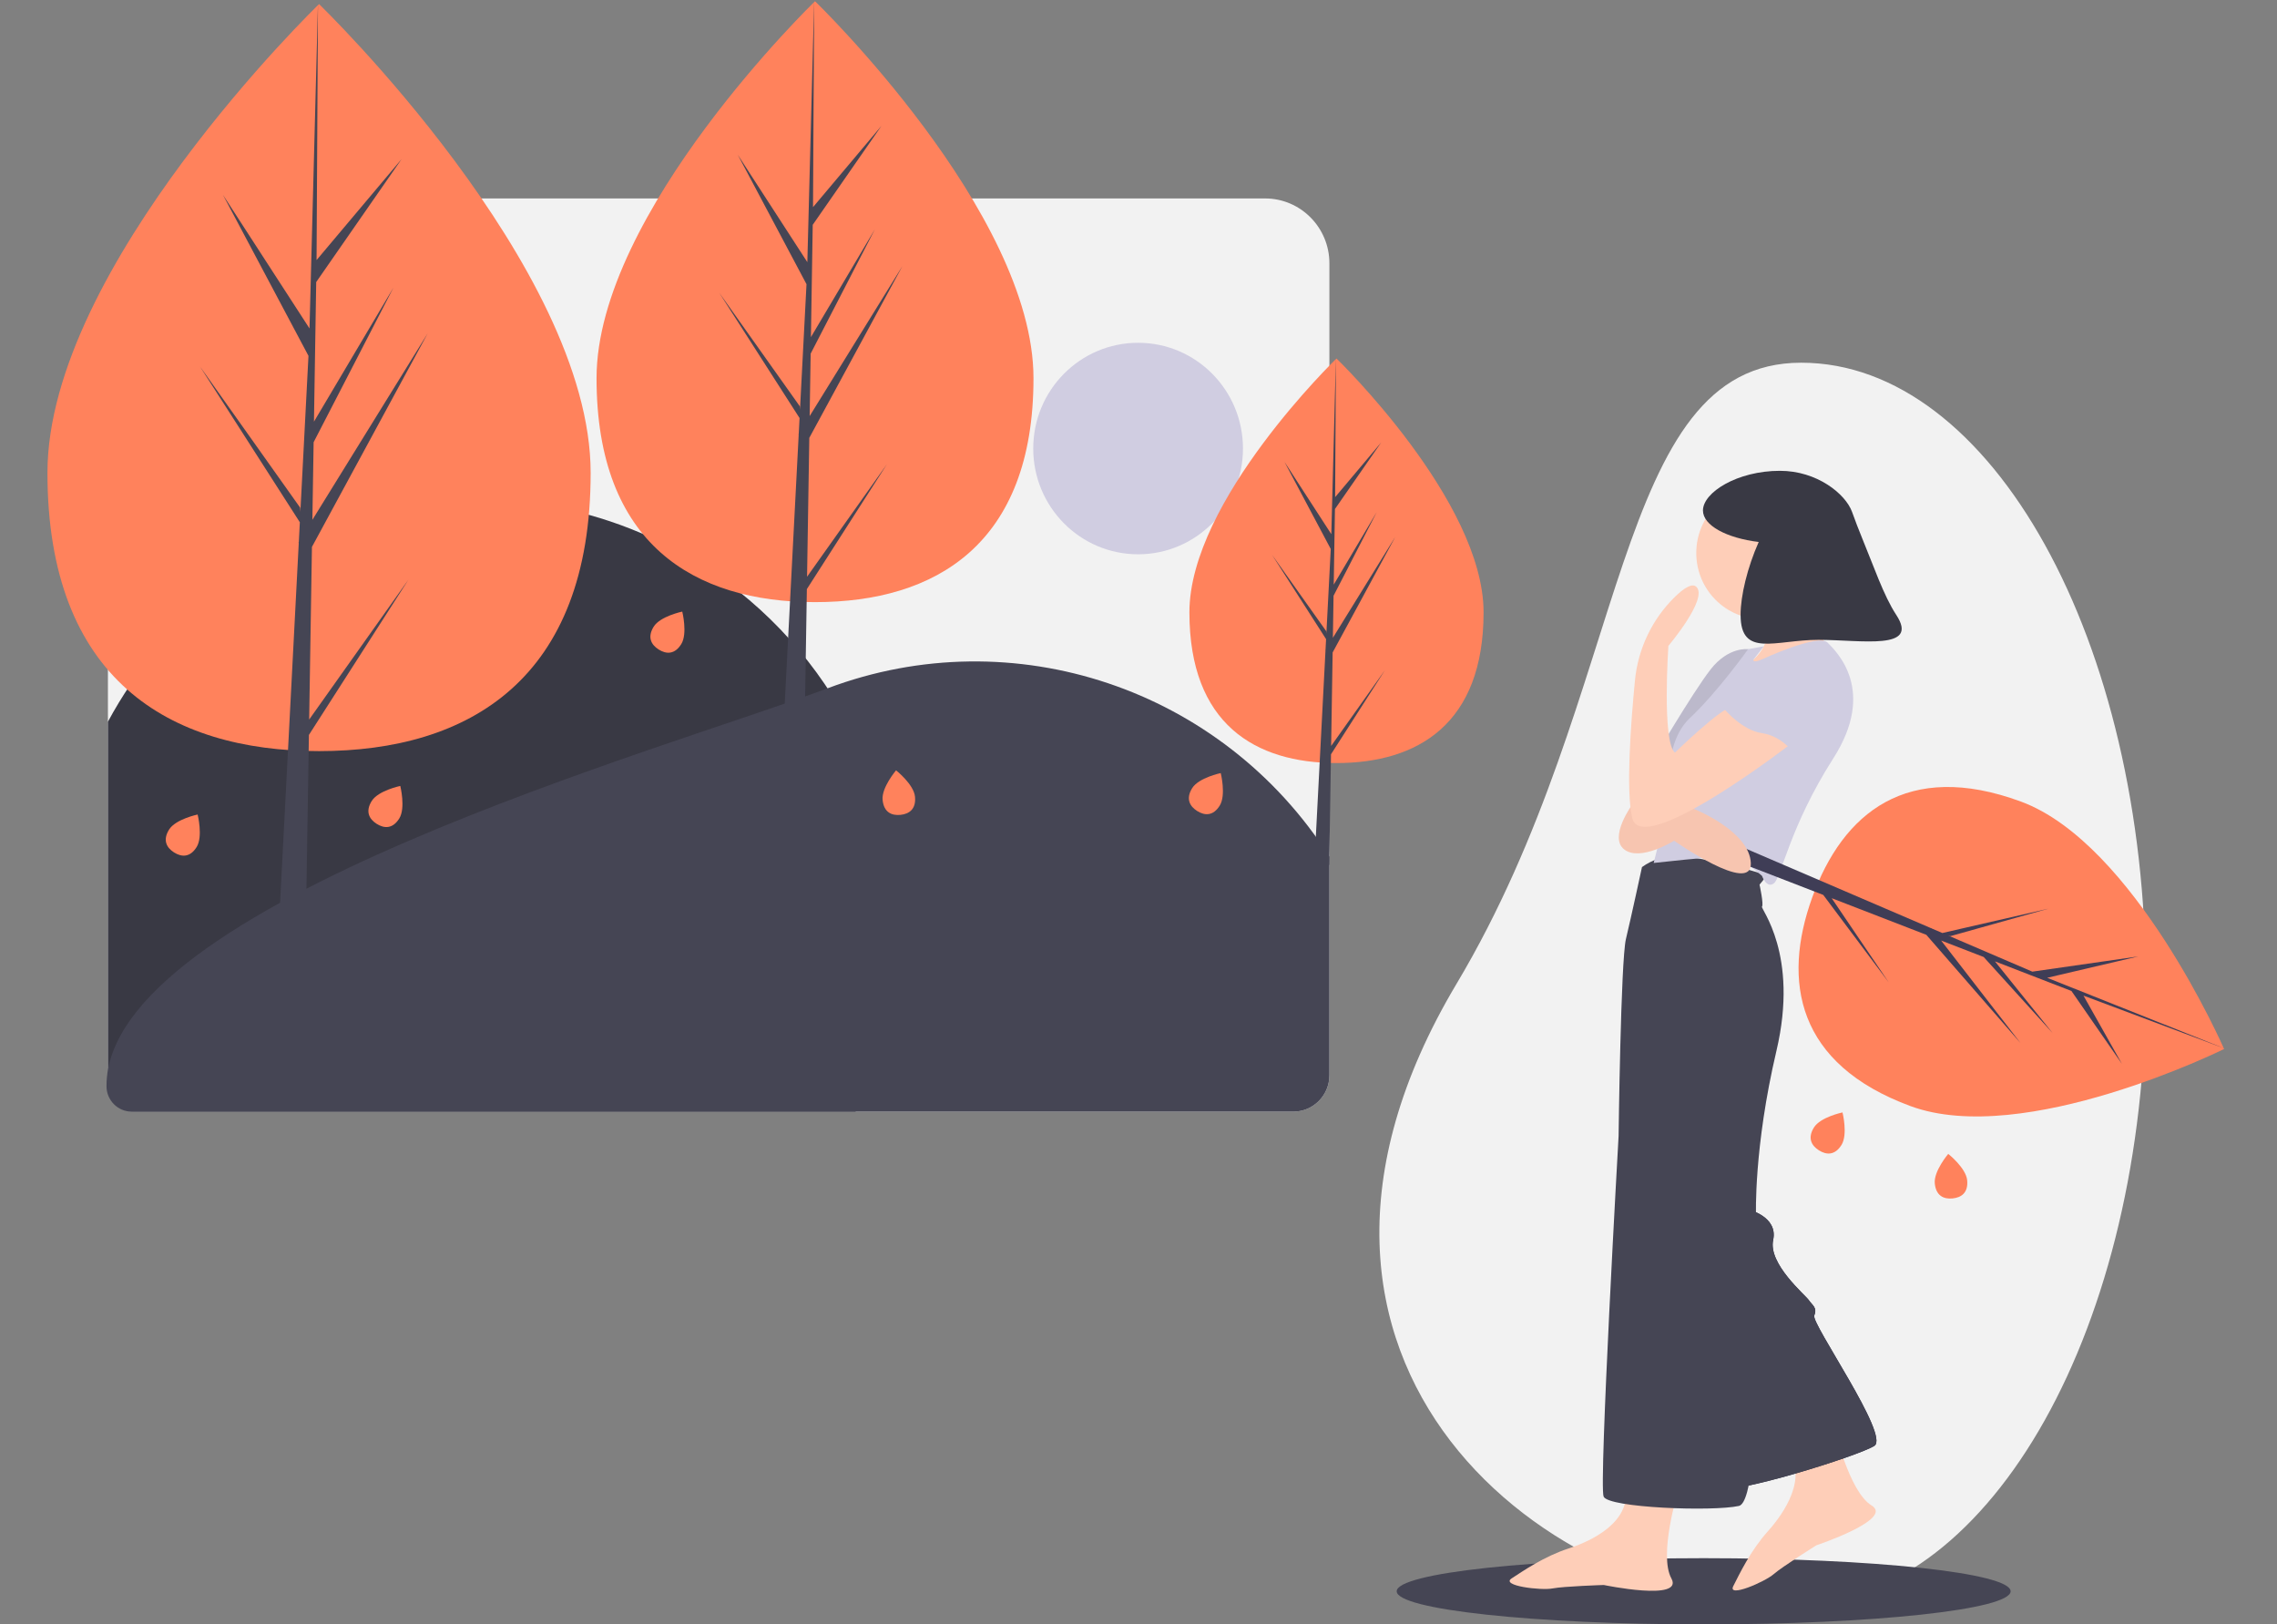
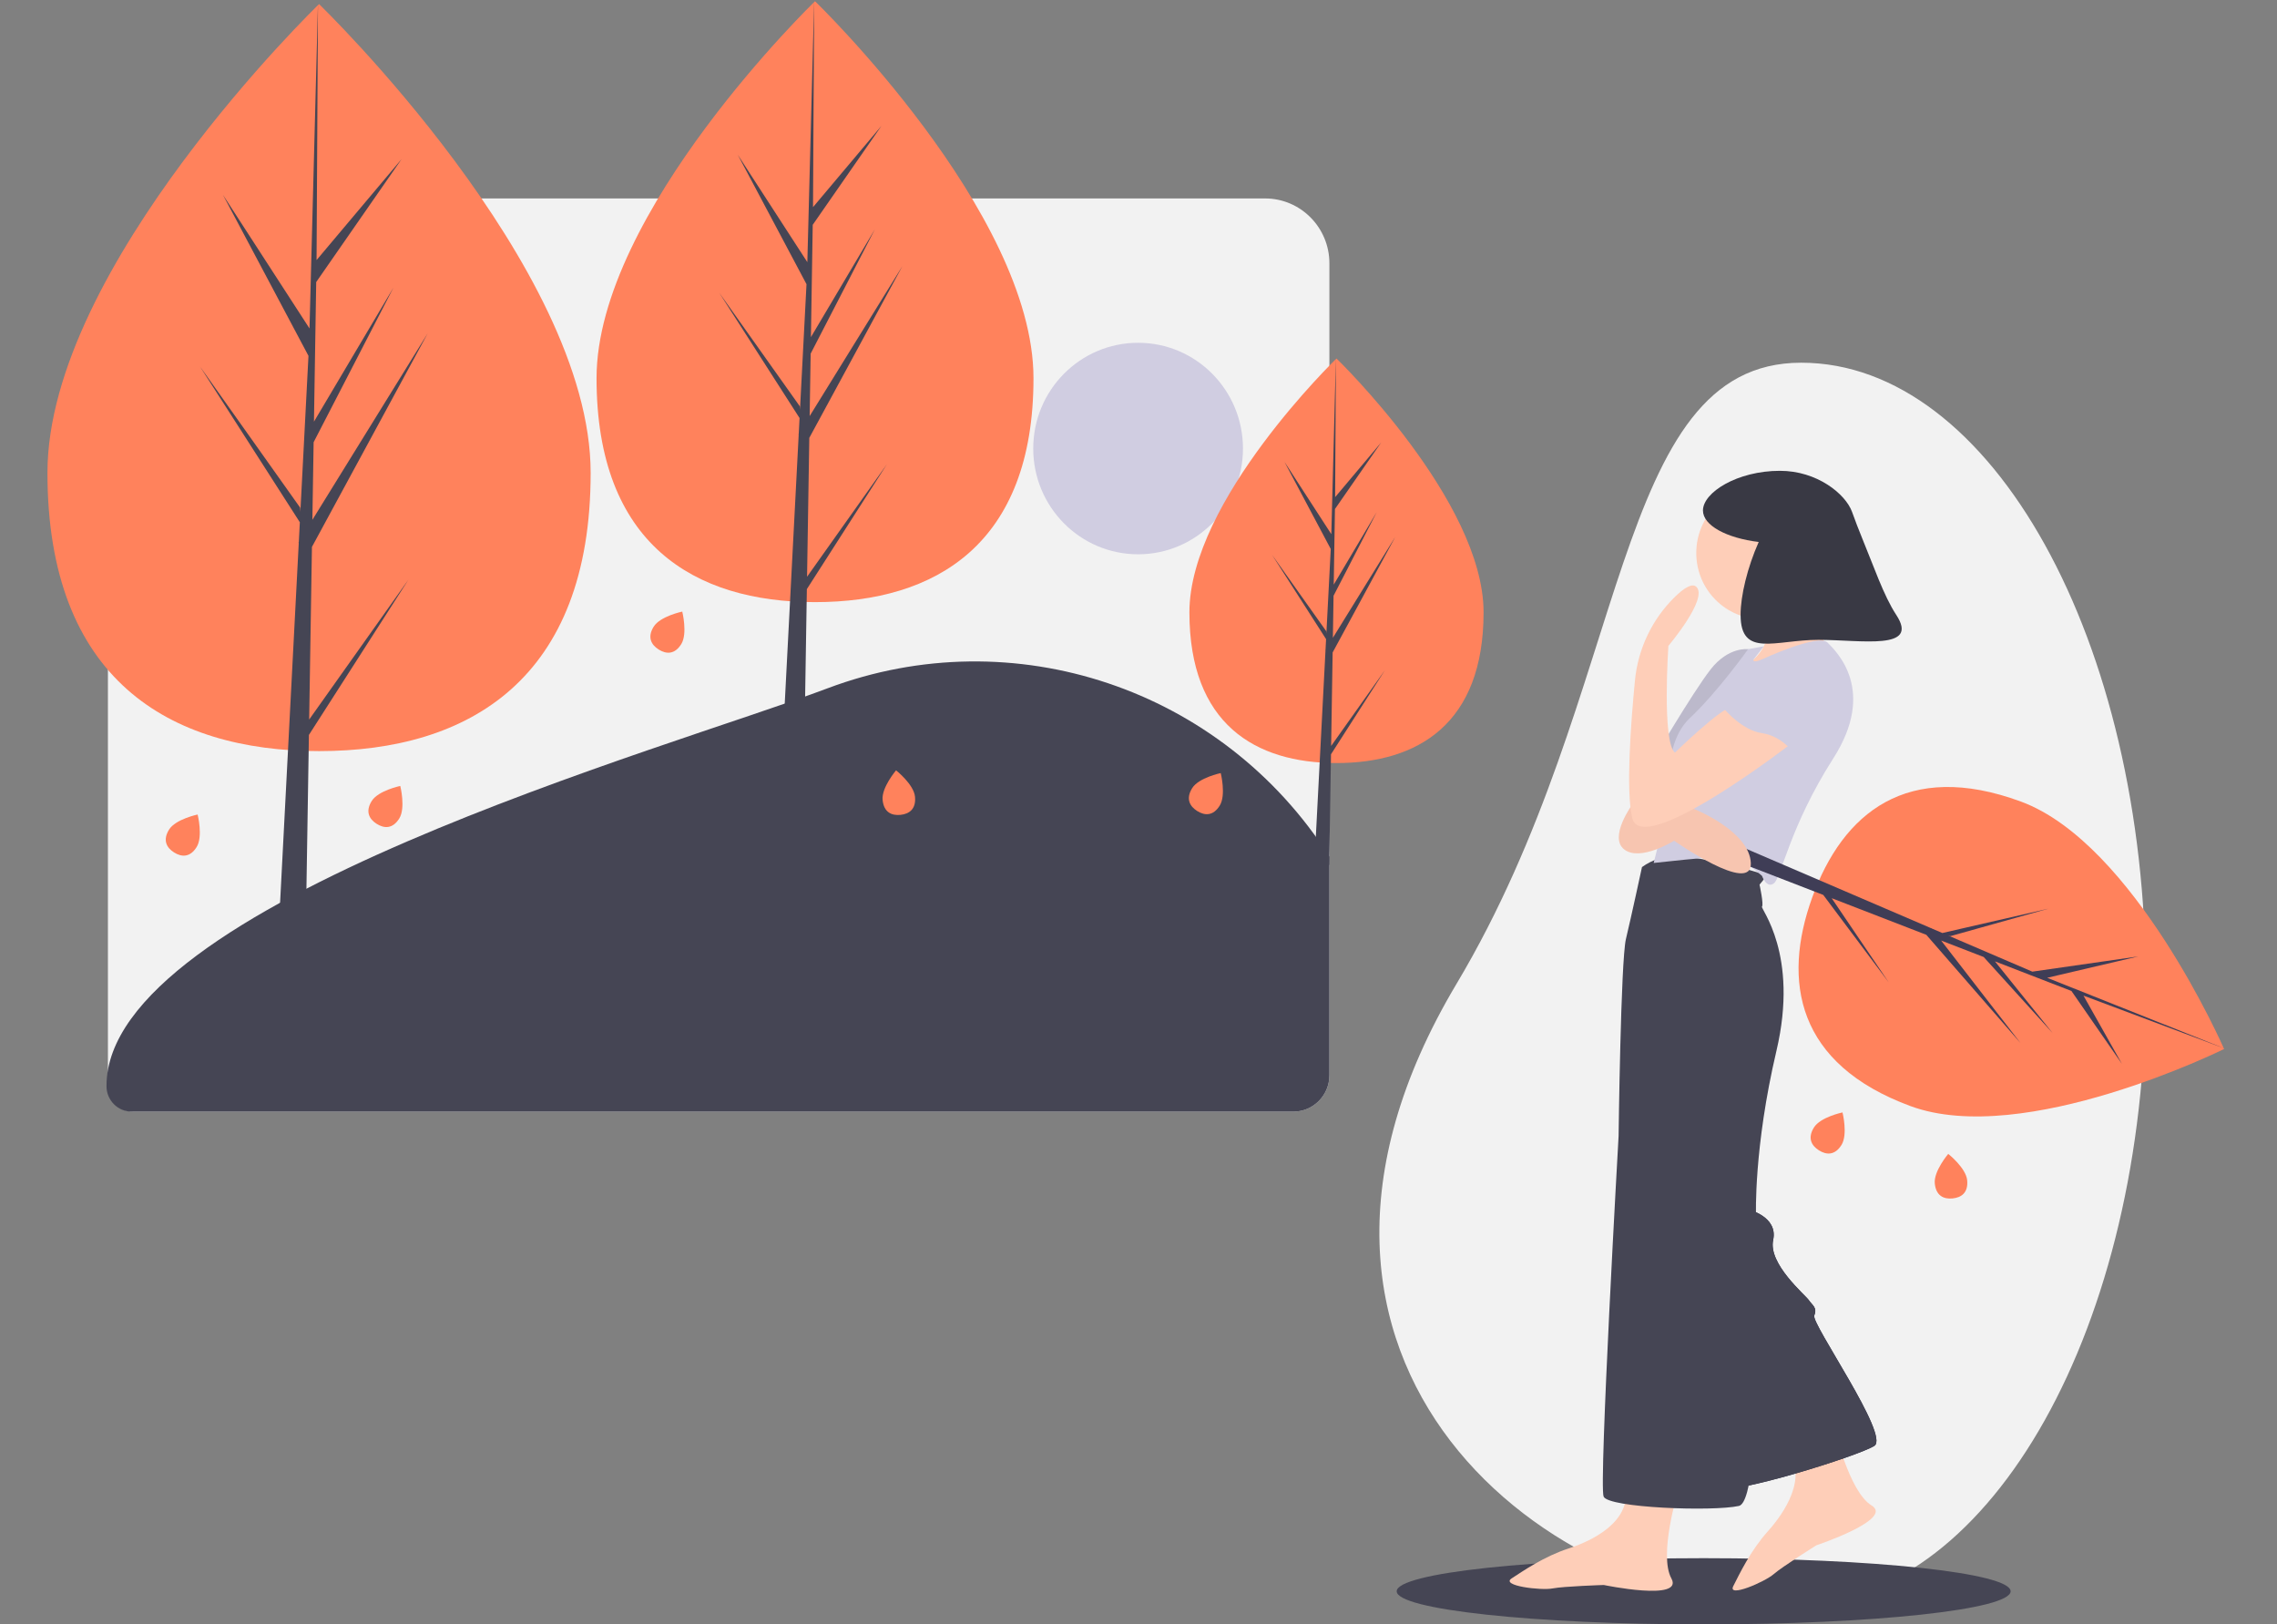
<svg xmlns="http://www.w3.org/2000/svg" version="1.1" id="a2bf0e62-d46b-4c0f-9d8e-4cf60e4b73ff" x="0px" y="0px" width="778px" height="555px" viewBox="0 0 778 555" enable-background="new 0 0 778 555" xml:space="preserve">
  <rect x="0" y="0" width="778" height="555" fill="#808080" stroke="none" />
  <title>art</title>
  <path fill="#F2F2F2" d="M454.227,89.978v277.398c0,6.868-5.521,12.436-12.331,12.436l0,0H45.565c-4.801,0-8.692-3.925-8.692-8.766  V124.238c0-31.169,25.055-56.437,55.962-56.437l0,0h339.403C444.382,67.802,454.227,77.73,454.227,89.978z" />
-   <path fill="#393944" d="M307.039,315.847c0.032,22.178-5.003,44.066-14.714,63.965H45.565c-4.801,0-8.692-3.925-8.692-8.766V246.59  c37.914-70.38,125.223-96.438,195.011-58.202C278.209,213.769,307.049,262.68,307.039,315.847L307.039,315.847z" />
  <path fill="#454554" d="M454.227,292.703v74.673c0,6.868-5.521,12.436-12.331,12.436l0,0H45.018c-4.765,0-8.628-3.895-8.63-8.701  v-0.089c0-62.197,191.823-115.248,246.365-135.849C346.214,211.282,417.606,235.234,454.227,292.703L454.227,292.703z" />
  <ellipse fill="#D0CDE1" cx="388.864" cy="153.251" rx="35.829" ry="36.133" />
  <path fill="#FF825C" d="M201.813,161.541c0,70.481-41.548,95.091-92.799,95.091s-92.799-24.609-92.799-95.091  S109.014,1.396,109.014,1.396S201.813,91.059,201.813,161.541z" />
  <polygon fill="#454554" points="105.633,245.85 106.584,186.864 146.137,113.889 106.732,177.61 107.16,151.088 134.42,98.291   107.273,144.069 107.273,144.069 108.041,96.366 137.232,54.334 108.162,88.865 108.643,1.396 105.625,117.19 105.873,112.413   76.195,66.6 105.397,121.582 102.632,174.858 102.55,173.444 68.336,125.232 102.446,178.44 102.1,185.102 102.038,185.202   102.067,185.749 95.051,320.914 104.424,320.914 105.549,251.099 139.575,198.022 " />
  <path fill="#FF825C" d="M353.12,129.239c0,56.695-33.421,76.491-74.647,76.491s-74.647-19.796-74.647-76.491  s74.647-128.82,74.647-128.82S353.12,72.544,353.12,129.239z" />
  <polygon fill="#454554" points="275.754,197.057 276.518,149.608 308.335,90.908 276.638,142.165 276.982,120.83 298.91,78.361   277.073,115.185 277.073,115.185 277.691,76.813 301.172,43.002 277.788,70.779 278.175,0.419 275.747,93.563 275.947,89.72   252.074,52.869 275.564,97.097 273.34,139.951 273.274,138.813 245.752,100.032 273.19,142.832 272.912,148.191 272.862,148.272   272.885,148.712 267.241,257.437 274.782,257.437 275.686,201.279 303.057,158.584 " />
  <path fill="#FF825C" d="M506.903,209.215c0,38.169-22.5,51.496-50.255,51.496s-50.255-13.327-50.255-51.496  s50.255-86.726,50.255-86.726S506.903,171.046,506.903,209.215z" />
  <polygon fill="#454554" points="454.817,254.872 455.332,222.929 476.752,183.409 455.413,217.918 455.644,203.554 470.407,174.962   455.705,199.753 455.705,199.753 456.121,173.92 471.93,151.157 456.187,169.858 456.447,122.489 454.813,185.196 454.947,182.61   438.875,157.8 454.689,187.576 453.192,216.427 453.147,215.661 434.619,189.552 453.091,218.367 452.904,221.974 452.871,222.029   452.886,222.325 449.086,295.523 454.163,295.523 454.772,257.715 473.199,228.971 " />
  <path fill="#FF825C" d="M136.423,279.639c-2.224,3.578-5.11,3.494-7.712,1.849c-2.602-1.645-3.934-4.228-1.71-7.805  c2.224-3.578,9.764-5.151,9.764-5.151S138.647,276.061,136.423,279.639z" />
  <path fill="#FF825C" d="M67.186,289.404c-2.224,3.578-5.11,3.494-7.712,1.849s-3.934-4.228-1.71-7.805  c2.224-3.578,9.764-5.151,9.764-5.151S69.41,285.826,67.186,289.404z" />
  <path fill="#FF825C" d="M312.633,272.193c0.412,4.202-1.922,5.917-4.978,6.221c-3.056,0.304-5.677-0.916-6.088-5.119  c-0.412-4.202,4.598-10.1,4.598-10.1S312.221,267.991,312.633,272.193z" />
  <path fill="#FF825C" d="M232.772,220.069c-2.224,3.578-5.11,3.494-7.712,1.849s-3.934-4.228-1.71-7.806s9.764-5.151,9.764-5.151  S234.997,216.491,232.772,220.069z" />
  <path fill="#FF825C" d="M416.757,275.244c-2.224,3.578-5.11,3.494-7.712,1.849s-3.934-4.228-1.71-7.805s9.764-5.151,9.764-5.151  S418.981,271.666,416.757,275.244z" />
  <path fill="#F2F2F2" d="M733.161,336.136c0,117.201-52.766,209.659-117.746,212.212c-84.739,3.328-195.49-81.882-117.746-212.212  c59.907-100.43,52.717-212.212,117.746-212.212S733.161,218.935,733.161,336.136z" />
  <ellipse fill="#454554" cx="582.102" cy="543.691" rx="104.883" ry="11.309" />
  <path fill="#FF825C" d="M672.138,403.245c0.412,4.202-1.922,5.917-4.978,6.221s-5.677-0.916-6.088-5.119  c-0.412-4.202,4.598-10.1,4.598-10.1S671.727,399.043,672.138,403.245z" />
  <path fill="#FF825C" d="M629.202,391.186c-2.224,3.578-5.11,3.494-7.712,1.849s-3.934-4.228-1.71-7.805  c2.224-3.578,9.764-5.151,9.764-5.151S631.426,387.608,629.202,391.186z" />
  <path fill="#FECEB8" d="M626.789,487.886c0,0,4.967,21.795,12.703,26.492c7.737,4.697-18.884,13.605-18.884,13.605  s-11.586,7.244-14.595,9.863c-3.009,2.619-15.906,8.223-13.781,4.061c2.126-4.162,5.861-12.076,11.758-18.652  c5.897-6.575,13.651-18.346,6.897-27.514S626.789,487.886,626.789,487.886z" />
  <path fill="#D0CDE1" d="M599.894,222.739l-2.603-0.938c0,0-6.694-0.938-12.831,6.939c-6.136,7.876-20.176,31.786-20.176,31.786  l-5.207,12.377l18.409,0.563l13.853-30.755L599.894,222.739z" />
  <path opacity="0.1" enable-background="new    " d="M599.894,222.739l-2.603-0.938c0,0-6.694-0.938-12.831,6.939  c-6.136,7.876-20.176,31.786-20.176,31.786l-5.207,12.377l18.409,0.563l13.853-30.755L599.894,222.739z" />
  <path fill="#2F2E41" d="M597.105,413.174c0,0,10.506,2.344,8.74,10.502c-1.766,8.157,10.971,18.753,12.18,20.534  s2.975,2.532,1.859,5.251c-1.116,2.719,25.94,41.069,20.547,44.538s-49.091,17.065-52.996,14.346  c-3.905-2.719-7.066-91.701-7.066-91.701L597.105,413.174z" />
  <path fill="#454554" d="M597.105,413.174c0,0,10.506,2.344,8.74,10.502c-1.766,8.157,10.971,18.753,12.18,20.534  s2.975,2.532,1.859,5.251c-1.116,2.719,25.94,41.069,20.547,44.538s-49.091,17.065-52.996,14.346  c-3.905-2.719-7.066-91.701-7.066-91.701L597.105,413.174z" />
  <path fill="#FECEB8" d="M573.21,509.939c0,0-6.508,21.378-2.138,29.348s-23.099,2.256-23.099,2.256s-13.625,0.429-17.53,1.179  s-17.852-0.903-13.947-3.434c3.905-2.532,11.064-7.501,19.432-10.22s20.919-9.001,19.618-20.347  C554.243,497.374,573.21,509.939,573.21,509.939z" />
  <path fill="#454554" d="M561.03,296.25c3.602-2.595,7.94-3.943,12.366-3.844c7.159,0.281,30.589,5.907,29.938,7.032  c-0.642,0.99-1.357,1.93-2.138,2.813c0,0,1.488,6.845,0.837,7.501s12.738,16.127,4.928,49.32  c-7.81,33.192-6.973,56.165-6.973,56.165s3.161,97.327-5.857,99.296c-9.019,1.969-44.535,0.656-46.209-3.188  s5.114-123.206,5.114-123.206s0.744-60.009,2.51-67.323C557.311,313.503,561.03,296.25,561.03,296.25z" />
  <ellipse fill="#FECEB8" cx="601.986" cy="188.937" rx="22.407" ry="22.597" />
  <path fill="#FECEB8" d="M598.592,203.893c0,0,13.853,13.69-3.254,24.285c-12.046,7.461,29.101-5.813,29.101-5.813  s-8.554-22.035-7.252-27.098S598.592,203.893,598.592,203.893z" />
  <path fill="#D0CDE1" d="M602.032,225.271c0,0,19.246-8.908,22.407-5.72s16.828,16.315,1.953,39.568  c-14.876,23.254-17.758,40.694-20.269,42.663c-2.51,1.969-4.091-2.532-4.091-2.532s-7.252-6.657-11.994-6.657  s-25.01,2.25-25.01,2.25l5.671-22.691c0,0-2.789-17.909,6.694-26.816c9.483-8.908,19.897-23.535,19.897-23.535l5.37-0.989  l-3.546,4.554C599.115,225.366,598.592,226.771,602.032,225.271z" />
  <path fill="#FF825C" d="M652.794,377.926c-38.856-14.312-43.987-42.604-33.58-71.34s32.41-47.034,71.266-32.723  s69.444,84.55,69.444,84.55S691.65,392.238,652.794,377.926z" />
  <polygon fill="#3F3D56" points="625.845,306.88 658.171,319.39 690.37,356.385 663.242,321.353 677.777,326.978 701.348,352.983   681.623,328.467 681.623,328.467 707.765,338.584 725.01,363.486 711.876,340.174 760,358.205 696.776,333 699.359,334.109   730.642,326.772 694.401,331.98 665.592,319.612 666.388,319.853 699.914,310.459 663.655,318.781 660.052,317.234 660.01,317.179   659.702,317.084 586.612,285.704 584.708,290.96 622.969,305.767 645.32,335.623 " />
  <path fill="#F7C5B0" d="M557.776,274.778c0,0-8.275,11.252-2.789,15.471s17.014-3,17.014-3s26.591,18.659,26.219,7.689  s-19.431-18.566-19.431-18.566l-12.831,0.375l1.952-6.47l-5.393-0.563L557.776,274.778z" />
  <path fill="#FECEB8" d="M613.282,253.119c0,0-52.252,40.6-55.599,26.348c-2.175-9.263-0.502-32.07,0.936-46.904  c1.028-10.8,5.811-20.886,13.502-28.473c3.135-3.08,6.043-5.013,7.504-3.573c4.091,4.032-9.576,20.159-9.576,20.159  s-2.231,32.724,2.231,36.474c0,0,16.168-15.744,19.52-15.514C595.152,241.867,613.282,253.119,613.282,253.119z" />
  <path fill="#393944" d="M647.893,210.067c-4.28-6.498-7.815-16.949-11.628-26.154c-1.236-2.983-2.365-6.005-3.471-9.04  c-2.228-6.117-11.93-14.012-24.636-14.012c-14.522,0-26.295,7.37-26.295,13.554c0,5.112,8.05,9.421,19.045,10.762  c-3.863,8.696-6.19,18.346-6.19,24.89c0,14.808,11.903,8.545,26.587,8.545S656.018,222.402,647.893,210.067z" />
  <path fill="#D0CDE1" d="M624.439,227.803c0,0,9.297,23.91-11.622,29.348c0,0-4.091-5.72-10.785-6.657  c-6.694-0.938-12.645-7.97-12.645-7.97s13.667-19.409,24.359-19.784S624.439,227.803,624.439,227.803z" />
</svg>